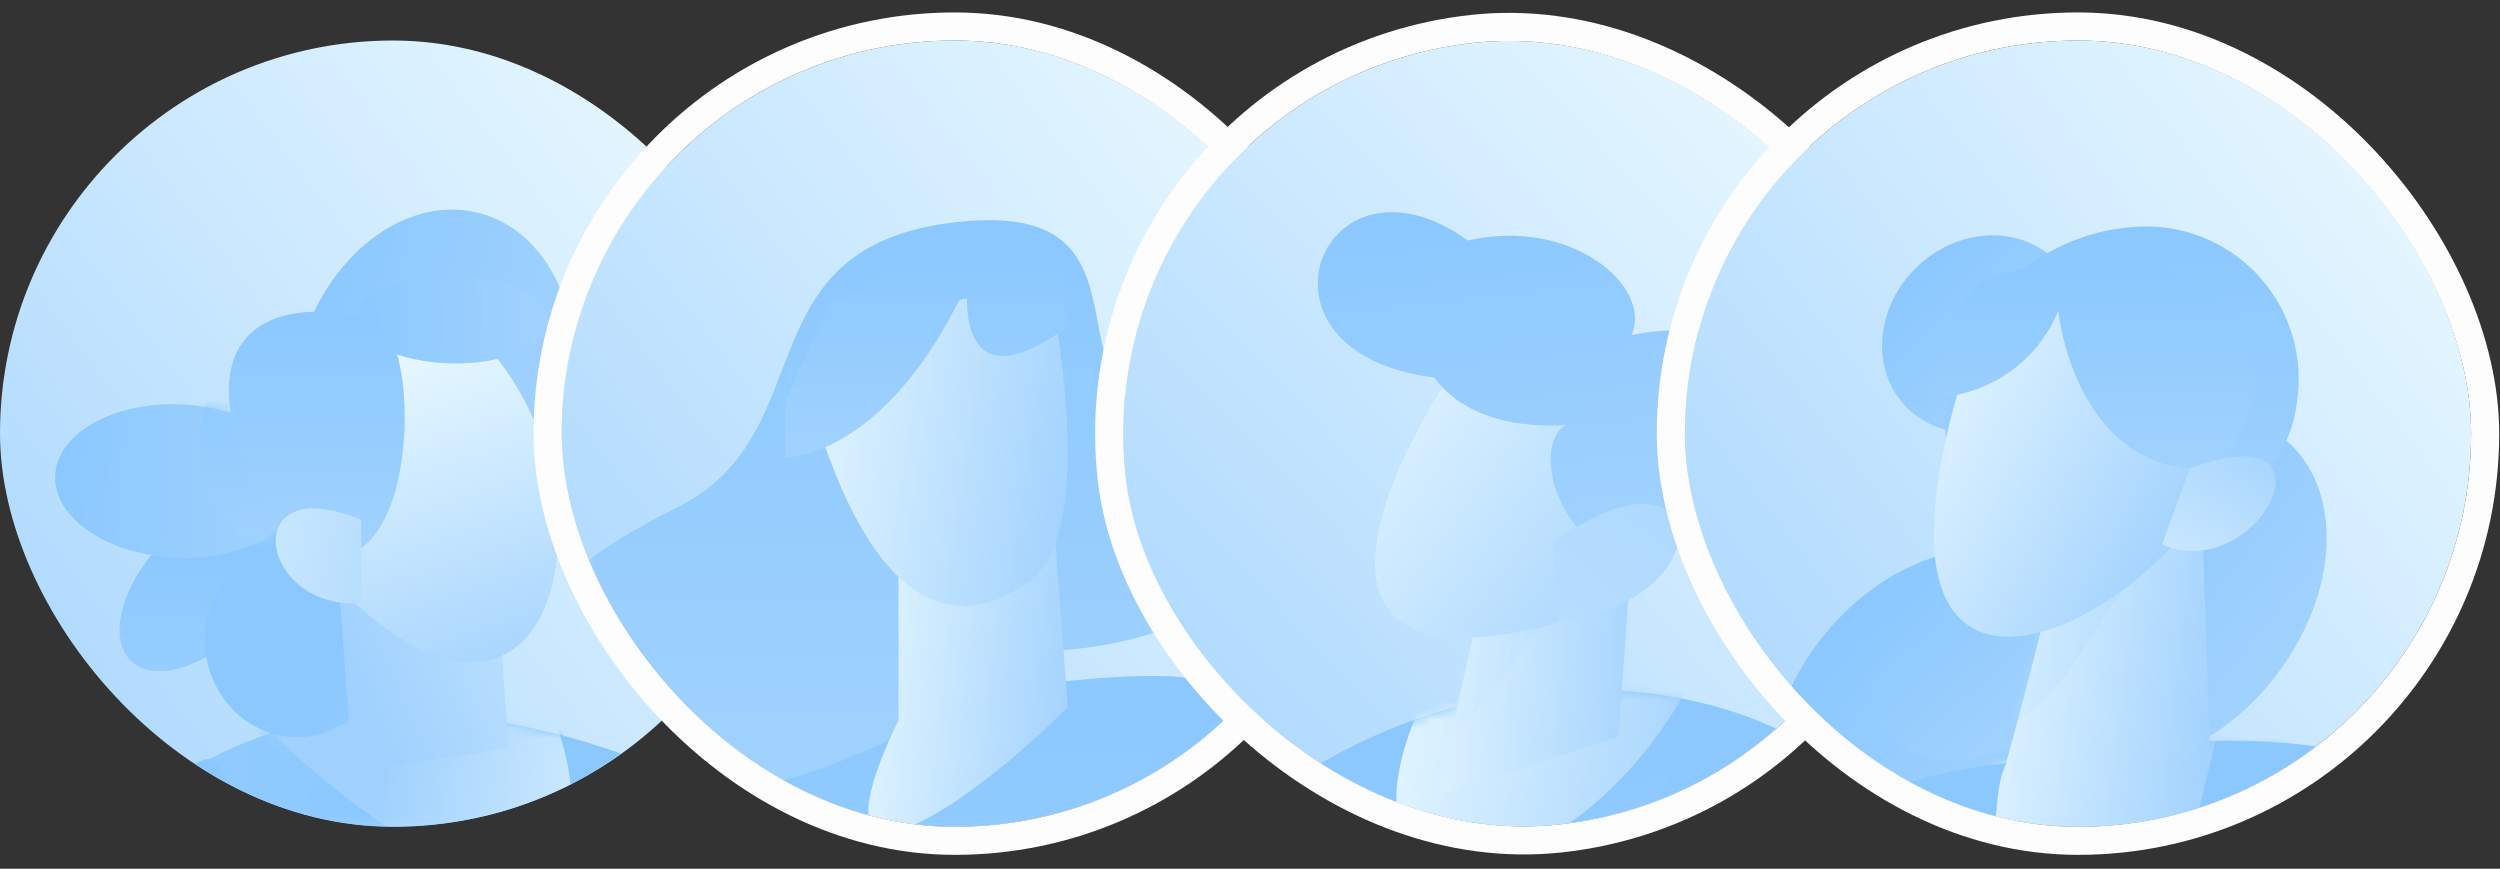
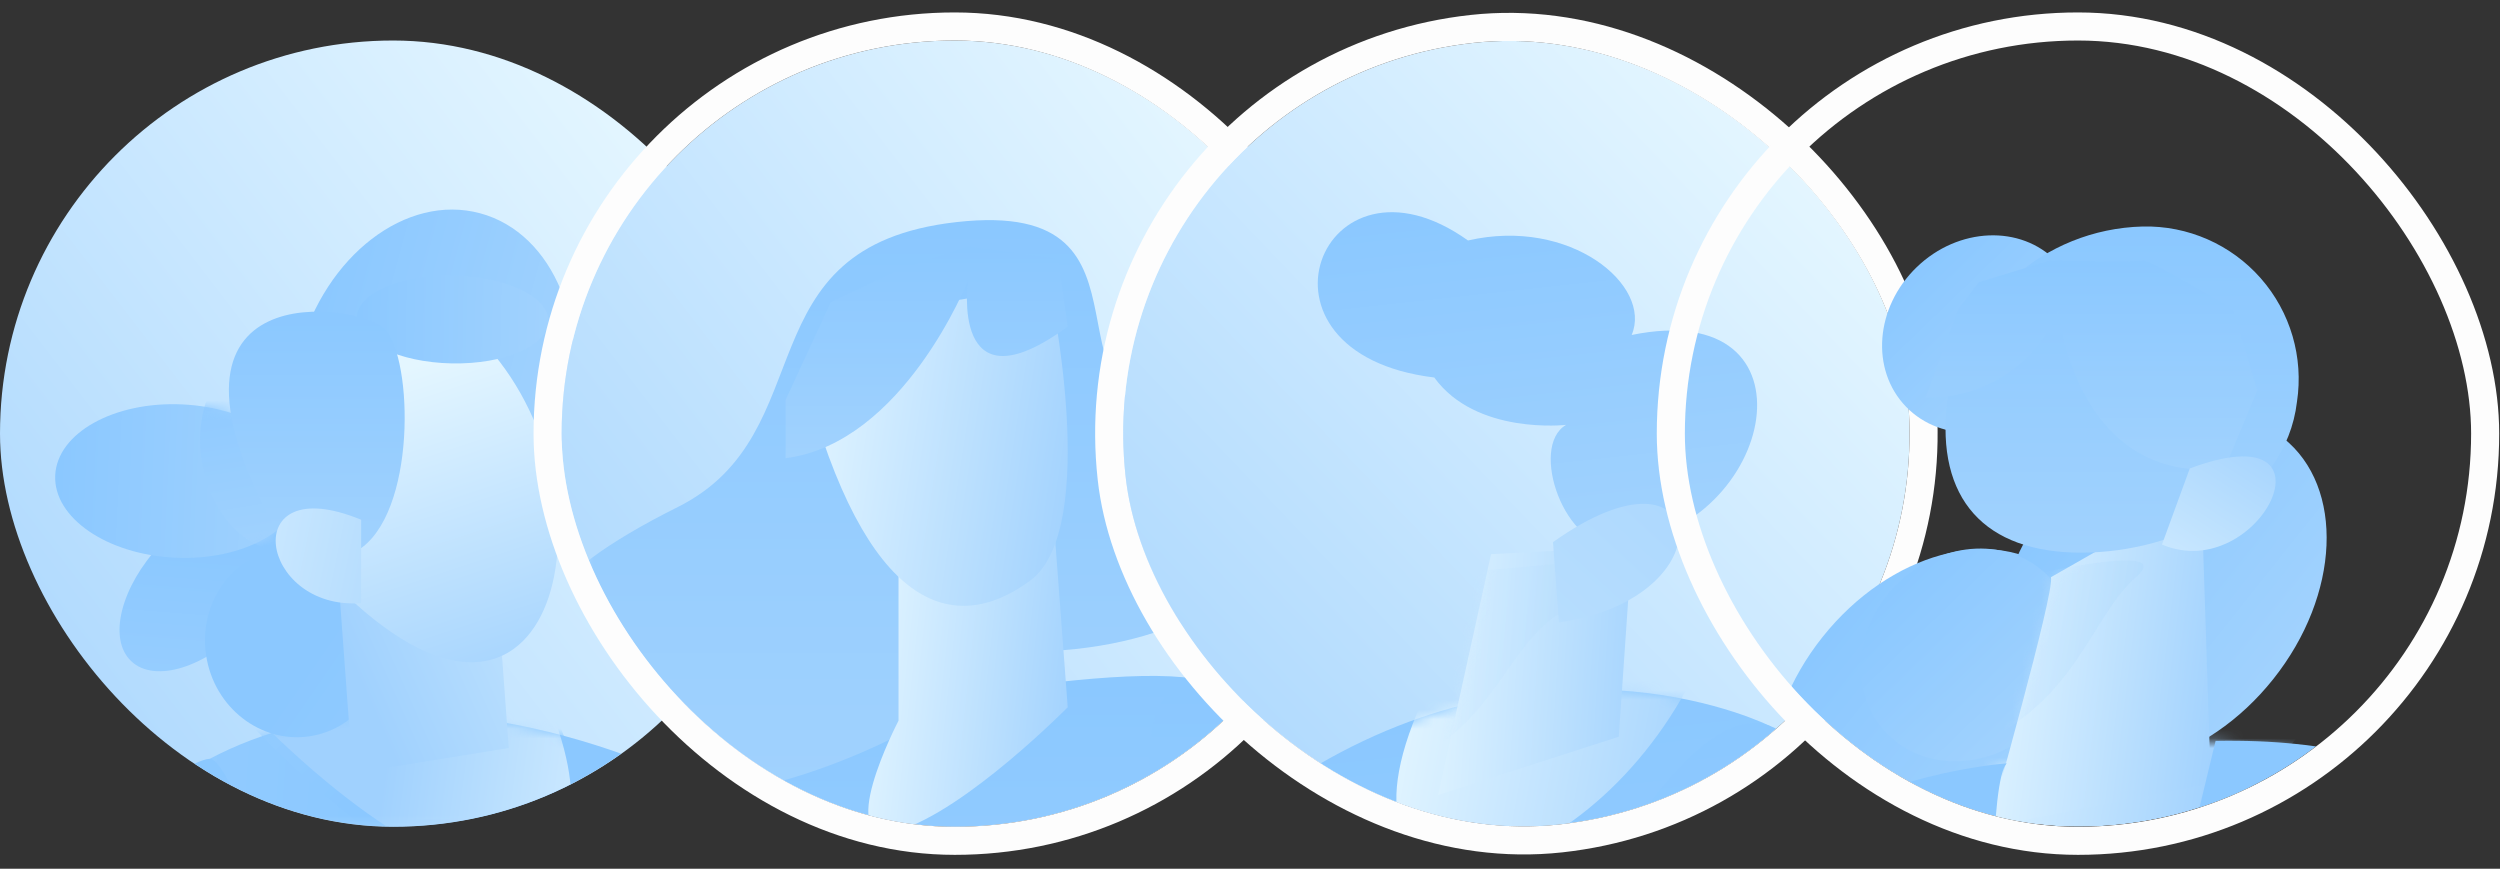
<svg xmlns="http://www.w3.org/2000/svg" width="259" height="90" viewBox="0 0 259 90" fill="none">
  <rect x="0" y="0" width="259" height="90" fill="#333333" stroke="none" />
  <g clip-path="url(#clip0_11896_5866)">
    <rect y="4.197" width="81.456" height="81.456" rx="40.728" fill="url(#paint0_linear_11896_5866)" />
    <mask id="mask0_11896_5866" style="mask-type:luminance" maskUnits="userSpaceOnUse" x="3" y="14" width="72" height="72">
      <rect x="3.295" y="14.806" width="70.975" height="70.975" fill="white" />
    </mask>
    <g mask="url(#mask0_11896_5866)">
      <path d="M64.038 78.615C62.586 81.519 75.686 108.137 76.654 110.315L83.43 131.852L119.243 143.467L125.535 135.012C125.535 135.012 78.814 76.112 64.038 78.615Z" fill="url(#paint1_linear_11896_5866)" />
      <path d="M19.877 161.276C20.275 163.236 57.319 163.051 79.889 160.288C98.373 156.426 66.861 129.033 75.946 119.022C90.998 102.434 71.566 81.118 71.566 81.118C71.566 81.118 44.23 66.757 21.725 78.614C21.725 78.614 29.604 129.58 19.877 161.276Z" fill="url(#paint2_linear_11896_5866)" />
      <mask id="mask1_11896_5866" style="mask-type:luminance" maskUnits="userSpaceOnUse" x="19" y="73" width="67" height="90">
        <path fill-rule="evenodd" clip-rule="evenodd" d="M19.877 161.276C20.275 163.236 57.319 163.051 79.889 160.288C98.373 156.426 66.861 129.033 75.946 119.022C90.998 102.434 71.566 81.118 71.566 81.118C71.566 81.118 44.23 66.757 21.725 78.614C21.725 78.614 29.604 129.58 19.877 161.276Z" fill="white" />
      </mask>
      <g mask="url(#mask1_11896_5866)">
        <path d="M25.039 74.093C53.275 103.895 67.902 94.979 56.755 72.513C45.608 50.046 26.289 67.711 26.289 67.711" fill="url(#paint3_linear_11896_5866)" />
        <path d="M23.716 71.428C51.952 101.23 66.579 92.314 55.432 69.847C44.285 47.38 24.966 65.046 24.966 65.046" fill="url(#paint4_linear_11896_5866)" />
      </g>
      <path d="M-16.025 131.609C-2.716 137.417 17.853 134.029 17.853 134.029C17.853 134.029 30.985 109.387 31.227 102.127C31.227 102.127 24.387 78.615 21.725 78.615C19.063 78.615 -1.311 90.828 -16.025 131.609Z" fill="url(#paint5_linear_11896_5866)" />
      <ellipse cx="21.076" cy="60.578" rx="10.895" ry="6.097" transform="rotate(-46.673 21.076 60.578)" fill="url(#paint6_linear_11896_5866)" />
      <ellipse cx="44.838" cy="40.247" rx="18.802" ry="14.357" transform="rotate(-74.854 44.838 40.247)" fill="url(#paint7_linear_11896_5866)" />
      <ellipse cx="18.515" cy="49.837" rx="7.95" ry="12.809" transform="rotate(-87.347 18.515 49.837)" fill="url(#paint8_linear_11896_5866)" />
      <mask id="mask2_11896_5866" style="mask-type:luminance" maskUnits="userSpaceOnUse" x="5" y="41" width="27" height="17">
        <ellipse cx="18.515" cy="49.837" rx="7.95" ry="12.809" transform="rotate(-87.347 18.515 49.837)" fill="white" />
      </mask>
      <g mask="url(#mask2_11896_5866)">
        <ellipse cx="28.511" cy="46.616" rx="7.698" ry="10.491" transform="rotate(-9.179 28.511 46.616)" fill="url(#paint9_linear_11896_5866)" />
      </g>
      <ellipse cx="30.575" cy="66.556" rx="9.317" ry="9.839" transform="rotate(-11.46 30.575 66.556)" fill="url(#paint10_linear_11896_5866)" />
      <path d="M35.048 59.815L36.54 80.109L52.709 77.492L51.153 56.323L35.048 59.815V59.815Z" fill="url(#paint11_linear_11896_5866)" />
      <path d="M35.703 61.498C57.677 82.548 64.523 51.686 50.538 35.988C36.554 20.289 35.703 61.498 35.703 61.498Z" fill="url(#paint12_linear_11896_5866)" />
      <ellipse cx="46.89" cy="33.096" rx="4.554" ry="9.928" transform="rotate(-88.875 46.89 33.096)" fill="url(#paint13_linear_11896_5866)" />
      <path d="M33.487 57.752C34.942 57.968 36.422 57.574 37.578 56.664C43.315 52.209 42.711 36.088 39.578 33.847C35.836 31.171 13.023 28.538 29.805 57.038L33.487 57.752Z" fill="url(#paint14_linear_11896_5866)" />
      <path d="M37.419 53.848C24.448 48.496 26.831 63.285 37.407 62.482Z" fill="url(#paint15_linear_11896_5866)" />
    </g>
  </g>
  <g clip-path="url(#clip1_11896_5866)">
    <rect x="58.185" y="4.197" width="81.456" height="81.456" rx="40.728" fill="url(#paint16_linear_11896_5866)" />
    <mask id="mask3_11896_5866" style="mask-type:luminance" maskUnits="userSpaceOnUse" x="60" y="11" width="83" height="83">
      <rect x="60.676" y="11.68" width="81.456" height="81.456" fill="white" />
    </mask>
    <g mask="url(#mask3_11896_5866)">
      <path d="M22.275 78.084C27.704 75.683 40.246 73.874 40.246 73.874L52.24 104.5C52.24 104.5 71.124 73.355 78.489 75.979C85.853 78.603 80.306 107.805 78.489 109.89C76.672 111.976 60.712 145.126 42.423 141.048C27.446 137.708 22.275 78.084 22.275 78.084Z" fill="url(#paint17_linear_11896_5866)" />
      <path d="M78.943 75.978C78.943 75.978 114.458 68.008 124.76 70.511C135.062 73.014 131.576 134.356 131.576 134.356C131.576 134.356 89.394 144.321 83.687 133.173C77.173 120.45 78.943 75.978 78.943 75.978Z" fill="url(#paint18_linear_11896_5866)" />
      <path d="M104.629 67.495C96.254 79.301 54.075 92.021 69.317 71.501C69.317 71.501 39.588 67.846 70.222 52.527C85.532 44.87 76.712 25.541 99.071 23.011C122.505 20.359 105.761 44.047 124.549 43.461C143.337 42.875 135.641 68.338 104.629 67.495Z" fill="url(#paint19_linear_11896_5866)" />
      <path d="M93.087 56.11V74.663C93.087 74.663 86.052 88.156 93.069 86.047C100.086 83.939 110.616 73.274 110.616 73.274L108.932 50.839L93.087 56.11Z" fill="url(#paint20_linear_11896_5866)" />
      <path d="M83.353 39.244C89.692 63.278 98.796 65.972 106.707 60.17C114.124 54.729 108.706 29.546 108.706 29.546L87.881 32.92L83.353 37.347" fill="url(#paint21_linear_11896_5866)" />
      <path d="M81.392 47.468C93.616 45.922 100.286 29.055 100.286 29.055C100.286 29.055 98.34 42.83 110.616 33.834L109.612 26.807L100.286 25.541L93.465 27.791L86.07 31.304L81.392 41.424L81.392 47.468Z" fill="url(#paint22_linear_11896_5866)" />
      <path d="M101.151 125.948C98.304 127.462 94.027 146.131 94.027 146.131C94.027 146.131 170.218 148.654 183.597 144.113C196.976 139.572 135.096 69.939 123.948 70.444C112.799 70.948 124.239 104.969 124.239 104.969L141.169 124.792L101.151 125.948Z" fill="url(#paint23_linear_11896_5866)" />
    </g>
  </g>
  <rect x="56.73" y="2.743" width="84.365" height="84.365" rx="42.183" stroke="#FDFDFD" stroke-width="2.909" />
  <g clip-path="url(#clip2_11896_5866)">
    <rect x="112.171" y="8.884" width="81.456" height="81.456" rx="40.728" transform="rotate(-6.261 112.171 8.884)" fill="url(#paint24_linear_11896_5866)" />
    <mask id="mask4_11896_5866" style="mask-type:luminance" maskUnits="userSpaceOnUse" x="112" y="4" width="91" height="91">
      <rect x="112.712" y="13.842" width="81.456" height="81.456" transform="rotate(-6.261 112.712 13.842)" fill="white" />
    </mask>
    <g mask="url(#mask4_11896_5866)">
      <path d="M126.75 153.266C154.634 164.292 185.631 153.199 185.631 153.199C175.823 132.096 183.444 75.25 183.444 75.25C183.444 75.25 161.294 64.004 135.181 80.055C122.446 106.03 126.75 153.266 126.75 153.266Z" fill="url(#paint25_linear_11896_5866)" />
      <mask id="mask5_11896_5866" style="mask-type:luminance" maskUnits="userSpaceOnUse" x="126" y="71" width="60" height="88">
        <path fill-rule="evenodd" clip-rule="evenodd" d="M126.75 153.266C154.634 164.292 185.631 153.199 185.631 153.199C175.823 132.096 183.444 75.25 183.444 75.25C183.444 75.25 161.294 64.004 135.181 80.055C122.446 106.03 126.75 153.266 126.75 153.266Z" fill="white" />
      </mask>
      <g mask="url(#mask5_11896_5866)">
        <path d="M147.802 71.65C135.685 97.07 161.696 93.906 174.193 72.362C180.312 61.814 167.628 69.474 167.628 69.474" fill="url(#paint26_linear_11896_5866)" />
      </g>
      <path d="M154.474 57.411L148.979 82.366L167.706 76.323L169.061 56.649L154.474 57.411V57.411Z" fill="url(#paint27_linear_11896_5866)" />
      <mask id="mask6_11896_5866" style="mask-type:luminance" maskUnits="userSpaceOnUse" x="148" y="56" width="22" height="27">
        <path fill-rule="evenodd" clip-rule="evenodd" d="M154.474 57.411L148.979 82.366L167.706 76.323L169.061 56.649L154.474 57.411V57.411Z" fill="white" />
      </mask>
      <g mask="url(#mask6_11896_5866)">
        <path opacity="0.34" d="M144.752 79.527C154.832 75.412 155.789 67.274 161.563 63.549C167.338 59.825 166.42 57.964 166.42 57.964L152.27 59.216" fill="url(#paint28_linear_11896_5866)" />
      </g>
-       <path d="M155.065 32.634C148.591 39.11 125.847 75.567 164.138 63.74L166.119 55.786L164.928 44.839L155.065 32.634Z" fill="url(#paint29_linear_11896_5866)" />
      <path d="M167.641 56.496C162.113 57.111 158.367 46.258 162.249 44.016C162.249 44.016 152.922 45.093 148.589 39.109C127.984 36.608 136.88 14.075 152.084 24.913C162.681 22.476 171.215 29.581 169.041 34.703C188.842 30.642 184.111 54.663 167.641 56.496Z" fill="url(#paint30_linear_11896_5866)" />
      <path d="M161.499 64.48C179.056 62.037 177.288 44.5 160.892 56.164Z" fill="url(#paint31_linear_11896_5866)" />
      <path d="M188.571 159.008C196.084 164.582 207.26 171.628 208.675 168.173C209.951 165.054 214.507 119.941 212.806 116.121C206.14 101.142 193.551 82.287 184.601 75.864C175.651 69.441 162.124 97.79 162.124 97.79L189.984 126.514L188.571 159.008Z" fill="url(#paint32_linear_11896_5866)" />
    </g>
  </g>
  <rect x="110.566" y="7.597" width="84.365" height="84.365" rx="42.183" transform="rotate(-6.261 110.566 7.597)" stroke="#FDFDFD" stroke-width="2.909" />
  <g clip-path="url(#clip3_11896_5866)">
-     <rect x="174.552" y="4.197" width="81.456" height="81.456" rx="40.728" fill="url(#paint33_linear_11896_5866)" />
    <mask id="mask7_11896_5866" style="mask-type:luminance" maskUnits="userSpaceOnUse" x="176" y="17" width="81" height="81">
      <rect x="176.213" y="17.498" width="79.794" height="79.794" fill="white" />
    </mask>
    <g mask="url(#mask7_11896_5866)">
      <ellipse cx="200.34" cy="75.164" rx="20.192" ry="14.728" transform="rotate(-51.477 200.34 75.164)" fill="url(#paint34_linear_11896_5866)" />
      <ellipse cx="223.984" cy="61.185" rx="20.192" ry="14.728" transform="rotate(-51.477 223.984 61.185)" fill="url(#paint35_linear_11896_5866)" />
      <ellipse cx="203.856" cy="67.85" rx="11.676" ry="10.373" transform="rotate(-43.949 203.856 67.85)" fill="url(#paint36_linear_11896_5866)" />
-       <path d="M198.911 82.642C216.205 74.746 236.075 74.746 253.369 82.642C259.845 99.421 240.819 139.076 246.893 152.996C246.893 152.996 212.043 168.189 194.969 156.709C189.671 151.41 201.688 136.519 192.729 122.087C182.852 106.176 198.911 82.642 198.911 82.642Z" fill="url(#paint37_linear_11896_5866)" />
      <mask id="mask8_11896_5866" style="mask-type:luminance" maskUnits="userSpaceOnUse" x="189" y="76" width="66" height="85">
        <path fill-rule="evenodd" clip-rule="evenodd" d="M198.911 82.642C216.205 74.746 236.075 74.746 253.369 82.642C259.845 99.421 240.819 139.076 246.893 152.996C246.893 152.996 212.043 168.189 194.969 156.709C189.671 151.41 201.688 136.519 192.729 122.087C182.852 106.176 198.911 82.642 198.911 82.642Z" fill="white" />
      </mask>
      <g mask="url(#mask8_11896_5866)">
        <path d="M205.047 78.909C198.911 103.036 226.589 90.507 237.688 76.754C248.787 63.002 236.771 65.83 236.771 65.83L204.036 75.154" fill="url(#paint38_linear_11896_5866)" />
      </g>
      <path d="M212.471 59.802C212.971 61.082 205.977 85.691 205.977 85.691L229.038 81.16L228.052 50.902L212.471 59.802Z" fill="url(#paint39_linear_11896_5866)" />
      <mask id="mask9_11896_5866" style="mask-type:luminance" maskUnits="userSpaceOnUse" x="205" y="50" width="25" height="36">
        <path fill-rule="evenodd" clip-rule="evenodd" d="M212.471 59.802C212.971 61.082 205.977 85.691 205.977 85.691L229.038 81.16L228.052 50.902L212.471 59.802Z" fill="white" />
      </mask>
      <g mask="url(#mask9_11896_5866)">
        <path opacity="0.34" d="M200.031 78.754C214.759 75.162 216.118 64.255 221.281 59.8C226.444 55.345 204.708 60.862 204.708 60.862L199.897 66.625L200.502 74.769" fill="url(#paint40_linear_11896_5866)" />
      </g>
      <ellipse cx="205.254" cy="34.606" rx="10.835" ry="9.626" transform="rotate(-43.949 205.254 34.606)" fill="url(#paint41_linear_11896_5866)" />
      <path d="M237.965 41.634C236.779 51.668 225.614 57.255 215.607 57.255C205.599 57.255 200.539 51.669 201.726 41.634C203.108 31.425 211.695 23.727 221.994 23.466C226.659 23.36 231.132 25.323 234.213 28.828C237.294 32.333 238.667 37.021 237.965 41.634V41.634Z" fill="url(#paint42_linear_11896_5866)" />
-       <path d="M205.304 32.972C186.046 87.138 228.903 61.923 230.769 46.047C231.213 40.352 228.889 34.791 224.525 31.105L205.304 32.972Z" fill="url(#paint43_linear_11896_5866)" />
      <path d="M199.492 41.191C205.493 41.332 210.96 37.757 213.236 32.202C213.236 32.202 214.997 50.277 230.478 48.535L233.857 40.444L231.313 32.039C231.313 32.039 222.617 26.809 222.036 26.996C221.455 27.182 212.35 26.991 212.35 26.991L205.006 29.237L202.867 32.039L199.492 41.191Z" fill="url(#paint44_linear_11896_5866)" />
      <path d="M226.57 336.489C249.341 343.097 275.548 318.578 275.548 318.578C275.548 318.578 256.37 120.936 255.657 82.642C249.271 79.081 241.817 76.533 229.536 76.755L222.027 107.828C222.027 107.828 210.669 276.638 226.57 336.489Z" fill="url(#paint45_linear_11896_5866)" />
      <path d="M178.587 325.387C191.206 329.814 204.142 333.282 217.283 335.762C217.283 335.762 201.274 85.591 207.9 79.082C207.9 79.082 192.857 80.181 185.715 87.635C186.459 177.09 175.495 224.236 178.587 325.387Z" fill="url(#paint46_linear_11896_5866)" />
      <path d="M226.861 48.535C243.041 42.464 234.107 60.709 223.98 56.413Z" fill="url(#paint47_linear_11896_5866)" />
    </g>
  </g>
  <rect x="173.097" y="2.743" width="84.365" height="84.365" rx="42.183" stroke="#FDFDFD" stroke-width="2.909" />
  <defs>
    <linearGradient id="paint0_linear_11896_5866" x1="41.363" y1="-21.312" x2="-46.059" y2="45.876" gradientUnits="userSpaceOnUse">
      <stop stop-color="#E4F6FF" />
      <stop offset="1" stop-color="#A0D1FE" />
    </linearGradient>
    <linearGradient id="paint1_linear_11896_5866" x1="175.495" y1="124.89" x2="107.08" y2="80.849" gradientUnits="userSpaceOnUse">
      <stop stop-color="#6EA6FF" />
      <stop offset="0.885" stop-color="#AFD3FF" />
    </linearGradient>
    <linearGradient id="paint2_linear_11896_5866" x1="40.5" y1="86.361" x2="-31.5" y2="80.861" gradientUnits="userSpaceOnUse">
      <stop offset="0.01" stop-color="#8BC8FF" />
      <stop offset="1" stop-color="#A1D2FE" />
    </linearGradient>
    <linearGradient id="paint3_linear_11896_5866" x1="42" y1="77.861" x2="15" y2="51.361" gradientUnits="userSpaceOnUse">
      <stop offset="0.01" stop-color="#8BC8FF" />
      <stop offset="1" stop-color="#A1D2FE" />
    </linearGradient>
    <linearGradient id="paint4_linear_11896_5866" x1="69" y1="102.861" x2="37.274" y2="98.478" gradientUnits="userSpaceOnUse">
      <stop stop-color="#E4F6FF" />
      <stop offset="1" stop-color="#A0D1FE" />
    </linearGradient>
    <linearGradient id="paint5_linear_11896_5866" x1="7.601" y1="78.615" x2="7.601" y2="135.011" gradientUnits="userSpaceOnUse">
      <stop offset="0.01" stop-color="#8BC8FF" />
      <stop offset="1" stop-color="#A1D2FE" />
    </linearGradient>
    <linearGradient id="paint6_linear_11896_5866" x1="21.076" y1="54.481" x2="-0.009" y2="71.427" gradientUnits="userSpaceOnUse">
      <stop offset="0.01" stop-color="#8BC8FF" />
      <stop offset="1" stop-color="#A1D2FE" />
    </linearGradient>
    <linearGradient id="paint7_linear_11896_5866" x1="44.838" y1="25.89" x2="44.838" y2="54.604" gradientUnits="userSpaceOnUse">
      <stop offset="0.01" stop-color="#8BC8FF" />
      <stop offset="1" stop-color="#A1D2FE" />
    </linearGradient>
    <linearGradient id="paint8_linear_11896_5866" x1="18.515" y1="37.028" x2="18.515" y2="62.646" gradientUnits="userSpaceOnUse">
      <stop offset="0.01" stop-color="#8BC8FF" />
      <stop offset="1" stop-color="#A1D2FE" />
    </linearGradient>
    <linearGradient id="paint9_linear_11896_5866" x1="28.511" y1="36.125" x2="28.511" y2="57.106" gradientUnits="userSpaceOnUse">
      <stop offset="0.01" stop-color="#8BC8FF" />
      <stop offset="1" stop-color="#A1D2FE" />
    </linearGradient>
    <linearGradient id="paint10_linear_11896_5866" x1="31.712" y1="68.118" x2="67.113" y2="104.885" gradientUnits="userSpaceOnUse">
      <stop stop-color="#8BC8FF" />
      <stop offset="1" stop-color="#A1D2FE" />
    </linearGradient>
    <linearGradient id="paint11_linear_11896_5866" x1="87" y1="76.861" x2="47.811" y2="94.33" gradientUnits="userSpaceOnUse">
      <stop stop-color="#E4F6FF" />
      <stop offset="1" stop-color="#A0D1FE" />
    </linearGradient>
    <linearGradient id="paint12_linear_11896_5866" x1="90" y1="22.361" x2="101.466" y2="57.211" gradientUnits="userSpaceOnUse">
      <stop stop-color="#E4F6FF" />
      <stop offset="1" stop-color="#A0D1FE" />
    </linearGradient>
    <linearGradient id="paint13_linear_11896_5866" x1="46.89" y1="23.167" x2="46.89" y2="43.024" gradientUnits="userSpaceOnUse">
      <stop offset="0.01" stop-color="#8BC8FF" />
      <stop offset="1" stop-color="#A1D2FE" />
    </linearGradient>
    <linearGradient id="paint14_linear_11896_5866" x1="32.819" y1="32.288" x2="32.819" y2="57.81" gradientUnits="userSpaceOnUse">
      <stop offset="0.01" stop-color="#8BC8FF" />
      <stop offset="1" stop-color="#A1D2FE" />
    </linearGradient>
    <linearGradient id="paint15_linear_11896_5866" x1="10" y1="58.361" x2="50.874" y2="66.754" gradientUnits="userSpaceOnUse">
      <stop stop-color="#E4F6FF" />
      <stop offset="1" stop-color="#A0D1FE" />
    </linearGradient>
    <linearGradient id="paint16_linear_11896_5866" x1="99.548" y1="-21.312" x2="12.125" y2="45.876" gradientUnits="userSpaceOnUse">
      <stop stop-color="#E4F6FF" />
      <stop offset="1" stop-color="#A0D1FE" />
    </linearGradient>
    <linearGradient id="paint17_linear_11896_5866" x1="1.899" y1="107.8" x2="49.744" y2="205.879" gradientUnits="userSpaceOnUse">
      <stop offset="0.004" stop-color="#5193FF" />
      <stop offset="1" stop-color="#C9E1FF" />
    </linearGradient>
    <linearGradient id="paint18_linear_11896_5866" x1="105.434" y1="70.025" x2="105.434" y2="138.454" gradientUnits="userSpaceOnUse">
      <stop offset="0.01" stop-color="#8BC8FF" />
      <stop offset="1" stop-color="#A1D2FE" />
    </linearGradient>
    <linearGradient id="paint19_linear_11896_5866" x1="95.53" y1="22.804" x2="95.53" y2="82.37" gradientUnits="userSpaceOnUse">
      <stop offset="0.01" stop-color="#8BC8FF" />
      <stop offset="1" stop-color="#A1D2FE" />
    </linearGradient>
    <linearGradient id="paint20_linear_11896_5866" x1="89.955" y1="54.88" x2="113.742" y2="57.475" gradientUnits="userSpaceOnUse">
      <stop stop-color="#E4F6FF" />
      <stop offset="1" stop-color="#A0D1FE" />
    </linearGradient>
    <linearGradient id="paint21_linear_11896_5866" x1="83.353" y1="33.334" x2="114.383" y2="38.098" gradientUnits="userSpaceOnUse">
      <stop stop-color="#E4F6FF" />
      <stop offset="1" stop-color="#A0D1FE" />
    </linearGradient>
    <linearGradient id="paint22_linear_11896_5866" x1="96.004" y1="25.541" x2="96.004" y2="47.468" gradientUnits="userSpaceOnUse">
      <stop offset="0.01" stop-color="#8BC8FF" />
      <stop offset="1" stop-color="#A1D2FE" />
    </linearGradient>
    <linearGradient id="paint23_linear_11896_5866" x1="139.754" y1="70.441" x2="139.754" y2="146.83" gradientUnits="userSpaceOnUse">
      <stop offset="0.01" stop-color="#8BC8FF" />
      <stop offset="1" stop-color="#A1D2FE" />
    </linearGradient>
    <linearGradient id="paint24_linear_11896_5866" x1="153.534" y1="-16.625" x2="66.112" y2="50.563" gradientUnits="userSpaceOnUse">
      <stop stop-color="#E4F6FF" />
      <stop offset="1" stop-color="#A0D1FE" />
    </linearGradient>
    <linearGradient id="paint25_linear_11896_5866" x1="150.53" y1="72.635" x2="159.909" y2="158.118" gradientUnits="userSpaceOnUse">
      <stop offset="0.01" stop-color="#8BC8FF" />
      <stop offset="1" stop-color="#A1D2FE" />
    </linearGradient>
    <linearGradient id="paint26_linear_11896_5866" x1="143.474" y1="72.488" x2="179.318" y2="79.15" gradientUnits="userSpaceOnUse">
      <stop stop-color="#E4F6FF" />
      <stop offset="1" stop-color="#A0D1FE" />
    </linearGradient>
    <linearGradient id="paint27_linear_11896_5866" x1="146.64" y1="61.047" x2="172.708" y2="62.741" gradientUnits="userSpaceOnUse">
      <stop stop-color="#E4F6FF" />
      <stop offset="1" stop-color="#A0D1FE" />
    </linearGradient>
    <linearGradient id="paint28_linear_11896_5866" x1="142.881" y1="62.469" x2="169.84" y2="65.657" gradientUnits="userSpaceOnUse">
      <stop stop-color="#E4F6FF" />
      <stop offset="1" stop-color="#A0D1FE" />
    </linearGradient>
    <linearGradient id="paint29_linear_11896_5866" x1="150.5" y1="24.361" x2="186.319" y2="50.372" gradientUnits="userSpaceOnUse">
      <stop stop-color="#E4F6FF" />
      <stop offset="1" stop-color="#A0D1FE" />
    </linearGradient>
    <linearGradient id="paint30_linear_11896_5866" x1="157.616" y1="20.456" x2="161.642" y2="57.154" gradientUnits="userSpaceOnUse">
      <stop offset="0.01" stop-color="#8BC8FF" />
      <stop offset="1" stop-color="#A1D2FE" />
    </linearGradient>
    <linearGradient id="paint31_linear_11896_5866" x1="146.5" y1="67.361" x2="184.425" y2="26.233" gradientUnits="userSpaceOnUse">
      <stop stop-color="#E4F6FF" />
      <stop offset="0.231" stop-color="#B6DDFE" />
      <stop offset="1" stop-color="#A0D1FE" />
    </linearGradient>
    <linearGradient id="paint32_linear_11896_5866" x1="183.979" y1="74.641" x2="194.494" y2="170.479" gradientUnits="userSpaceOnUse">
      <stop offset="0.01" stop-color="#8BC8FF" />
      <stop offset="1" stop-color="#A1D2FE" />
    </linearGradient>
    <linearGradient id="paint33_linear_11896_5866" x1="215.915" y1="-21.312" x2="128.492" y2="45.876" gradientUnits="userSpaceOnUse">
      <stop stop-color="#E4F6FF" />
      <stop offset="1" stop-color="#A0D1FE" />
    </linearGradient>
    <linearGradient id="paint34_linear_11896_5866" x1="200.34" y1="60.436" x2="200.34" y2="89.892" gradientUnits="userSpaceOnUse">
      <stop offset="0.01" stop-color="#8BC8FF" />
      <stop offset="1" stop-color="#A1D2FE" />
    </linearGradient>
    <linearGradient id="paint35_linear_11896_5866" x1="223.984" y1="46.457" x2="223.984" y2="75.913" gradientUnits="userSpaceOnUse">
      <stop offset="0.01" stop-color="#8BC8FF" />
      <stop offset="1" stop-color="#A1D2FE" />
    </linearGradient>
    <linearGradient id="paint36_linear_11896_5866" x1="203.856" y1="57.477" x2="203.856" y2="78.223" gradientUnits="userSpaceOnUse">
      <stop offset="0.01" stop-color="#8BC8FF" />
      <stop offset="1" stop-color="#A1D2FE" />
    </linearGradient>
    <linearGradient id="paint37_linear_11896_5866" x1="222.125" y1="76.72" x2="222.125" y2="160.999" gradientUnits="userSpaceOnUse">
      <stop offset="0.01" stop-color="#8BC8FF" />
      <stop offset="1" stop-color="#A1D2FE" />
    </linearGradient>
    <linearGradient id="paint38_linear_11896_5866" x1="204.036" y1="68.663" x2="231.47" y2="73.467" gradientUnits="userSpaceOnUse">
      <stop stop-color="#E4F6FF" />
      <stop offset="1" stop-color="#A0D1FE" />
    </linearGradient>
    <linearGradient id="paint39_linear_11896_5866" x1="205.977" y1="54.87" x2="232.437" y2="58.151" gradientUnits="userSpaceOnUse">
      <stop stop-color="#E4F6FF" />
      <stop offset="1" stop-color="#A0D1FE" />
    </linearGradient>
    <linearGradient id="paint40_linear_11896_5866" x1="199.897" y1="60.422" x2="224.736" y2="65.402" gradientUnits="userSpaceOnUse">
      <stop stop-color="#E4F6FF" />
      <stop offset="1" stop-color="#A0D1FE" />
    </linearGradient>
    <linearGradient id="paint41_linear_11896_5866" x1="205.254" y1="24.981" x2="205.254" y2="44.232" gradientUnits="userSpaceOnUse">
      <stop offset="0.01" stop-color="#8BC8FF" />
      <stop offset="1" stop-color="#A1D2FE" />
    </linearGradient>
    <linearGradient id="paint42_linear_11896_5866" x1="219.85" y1="23.462" x2="219.85" y2="57.255" gradientUnits="userSpaceOnUse">
      <stop offset="0.01" stop-color="#8BC8FF" />
      <stop offset="1" stop-color="#A1D2FE" />
    </linearGradient>
    <linearGradient id="paint43_linear_11896_5866" x1="200.34" y1="35.08" x2="230.181" y2="51.095" gradientUnits="userSpaceOnUse">
      <stop stop-color="#E4F6FF" />
      <stop offset="1" stop-color="#A0D1FE" />
    </linearGradient>
    <linearGradient id="paint44_linear_11896_5866" x1="216.675" y1="26.991" x2="216.675" y2="48.654" gradientUnits="userSpaceOnUse">
      <stop offset="0.01" stop-color="#8BC8FF" />
      <stop offset="1" stop-color="#A1D2FE" />
    </linearGradient>
    <linearGradient id="paint45_linear_11896_5866" x1="246.823" y1="76.742" x2="246.823" y2="337.619" gradientUnits="userSpaceOnUse">
      <stop offset="0.01" stop-color="#8BC8FF" />
      <stop offset="1" stop-color="#A1D2FE" />
    </linearGradient>
    <linearGradient id="paint46_linear_11896_5866" x1="197.66" y1="79.082" x2="197.66" y2="335.762" gradientUnits="userSpaceOnUse">
      <stop offset="0.01" stop-color="#8BC8FF" />
      <stop offset="1" stop-color="#A1D2FE" />
    </linearGradient>
    <linearGradient id="paint47_linear_11896_5866" x1="214.5" y1="64.361" x2="229.847" y2="40.117" gradientUnits="userSpaceOnUse">
      <stop stop-color="#E4F6FF" />
      <stop offset="1" stop-color="#A0D1FE" />
    </linearGradient>
    <clipPath id="clip0_11896_5866">
      <rect y="4.197" width="81.456" height="81.456" rx="40.728" fill="white" />
    </clipPath>
    <clipPath id="clip1_11896_5866">
      <rect x="58.185" y="4.197" width="81.456" height="81.456" rx="40.728" fill="white" />
    </clipPath>
    <clipPath id="clip2_11896_5866">
      <rect x="112.171" y="8.884" width="81.456" height="81.456" rx="40.728" transform="rotate(-6.261 112.171 8.884)" fill="white" />
    </clipPath>
    <clipPath id="clip3_11896_5866">
      <rect x="174.552" y="4.197" width="81.456" height="81.456" rx="40.728" fill="white" />
    </clipPath>
  </defs>
</svg>